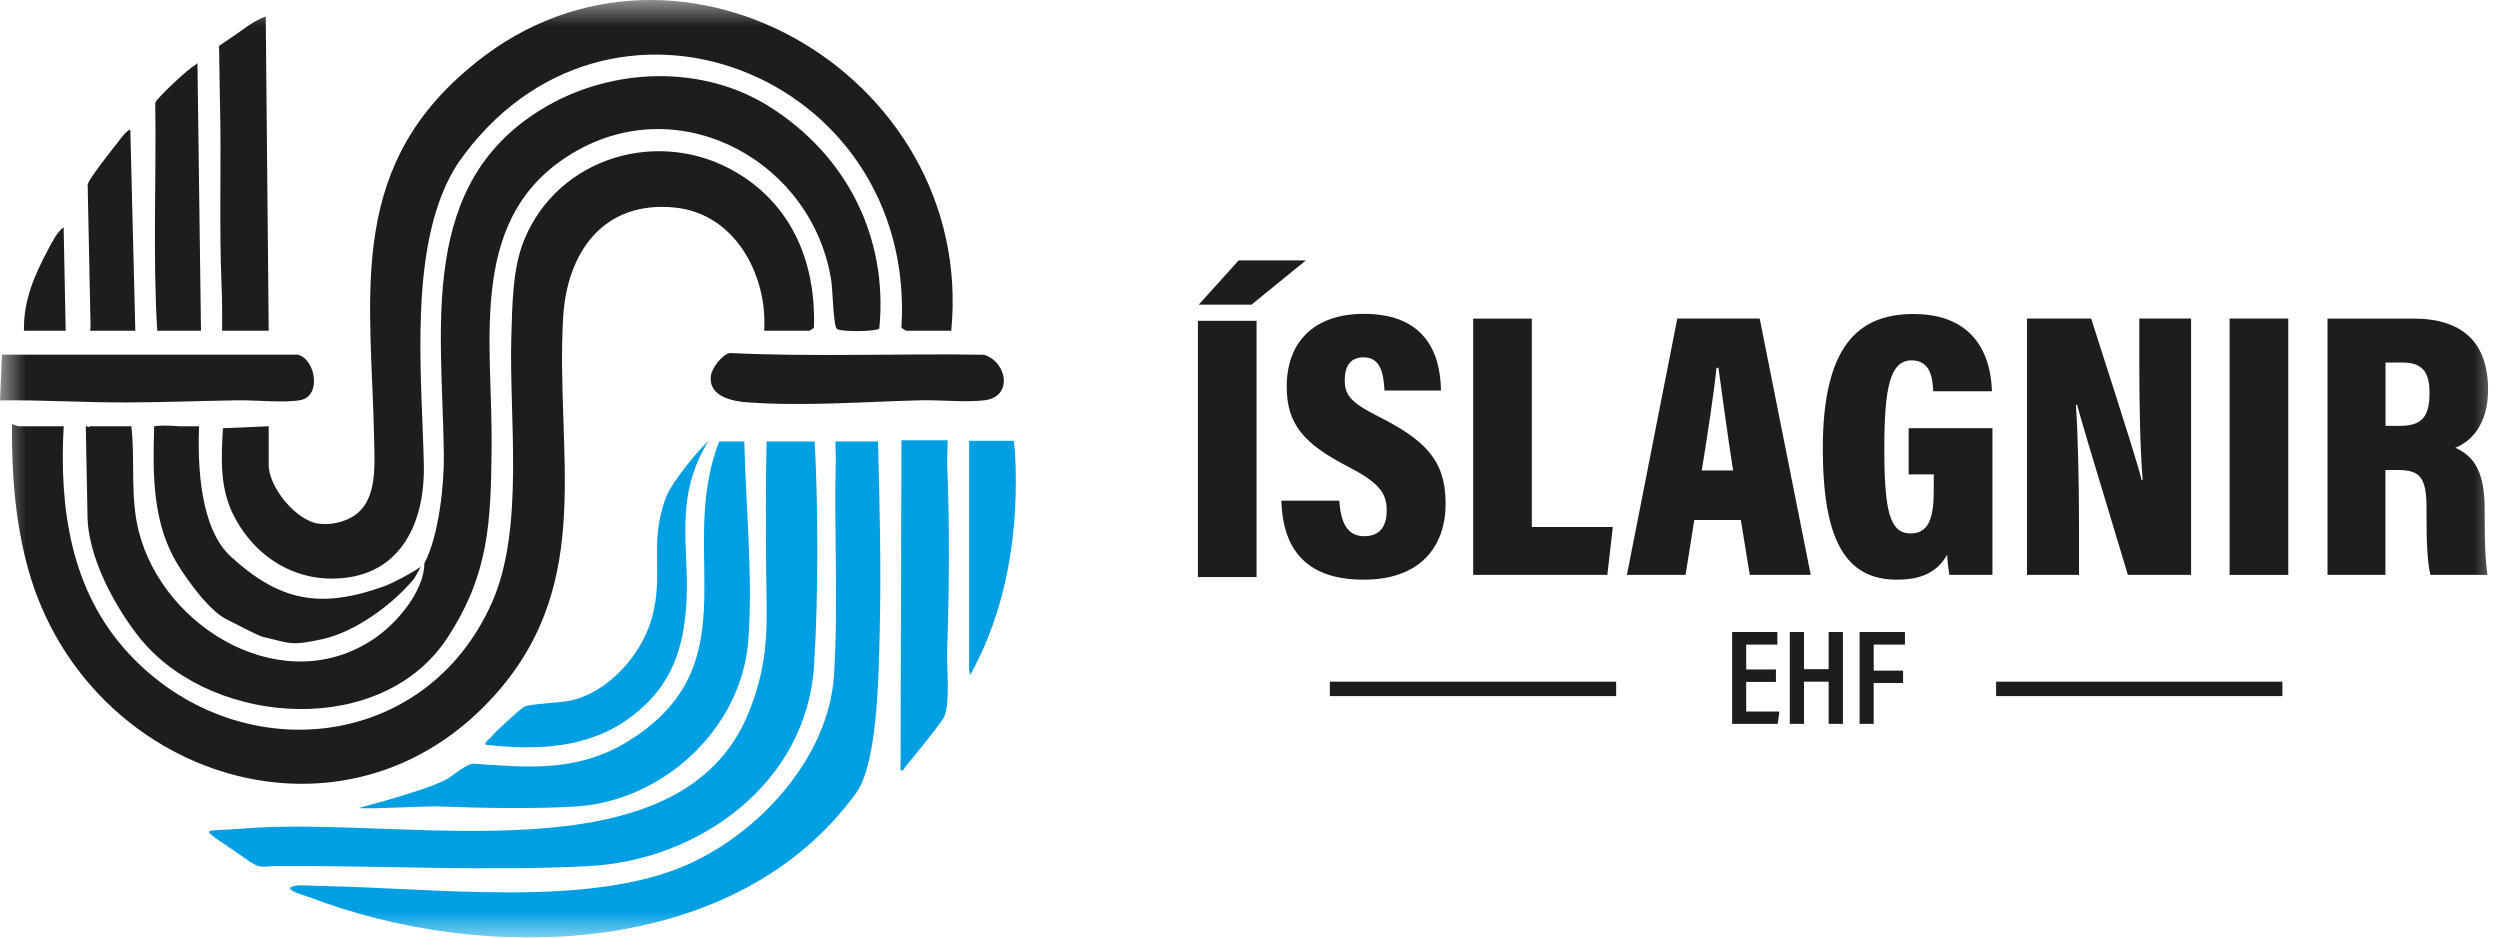
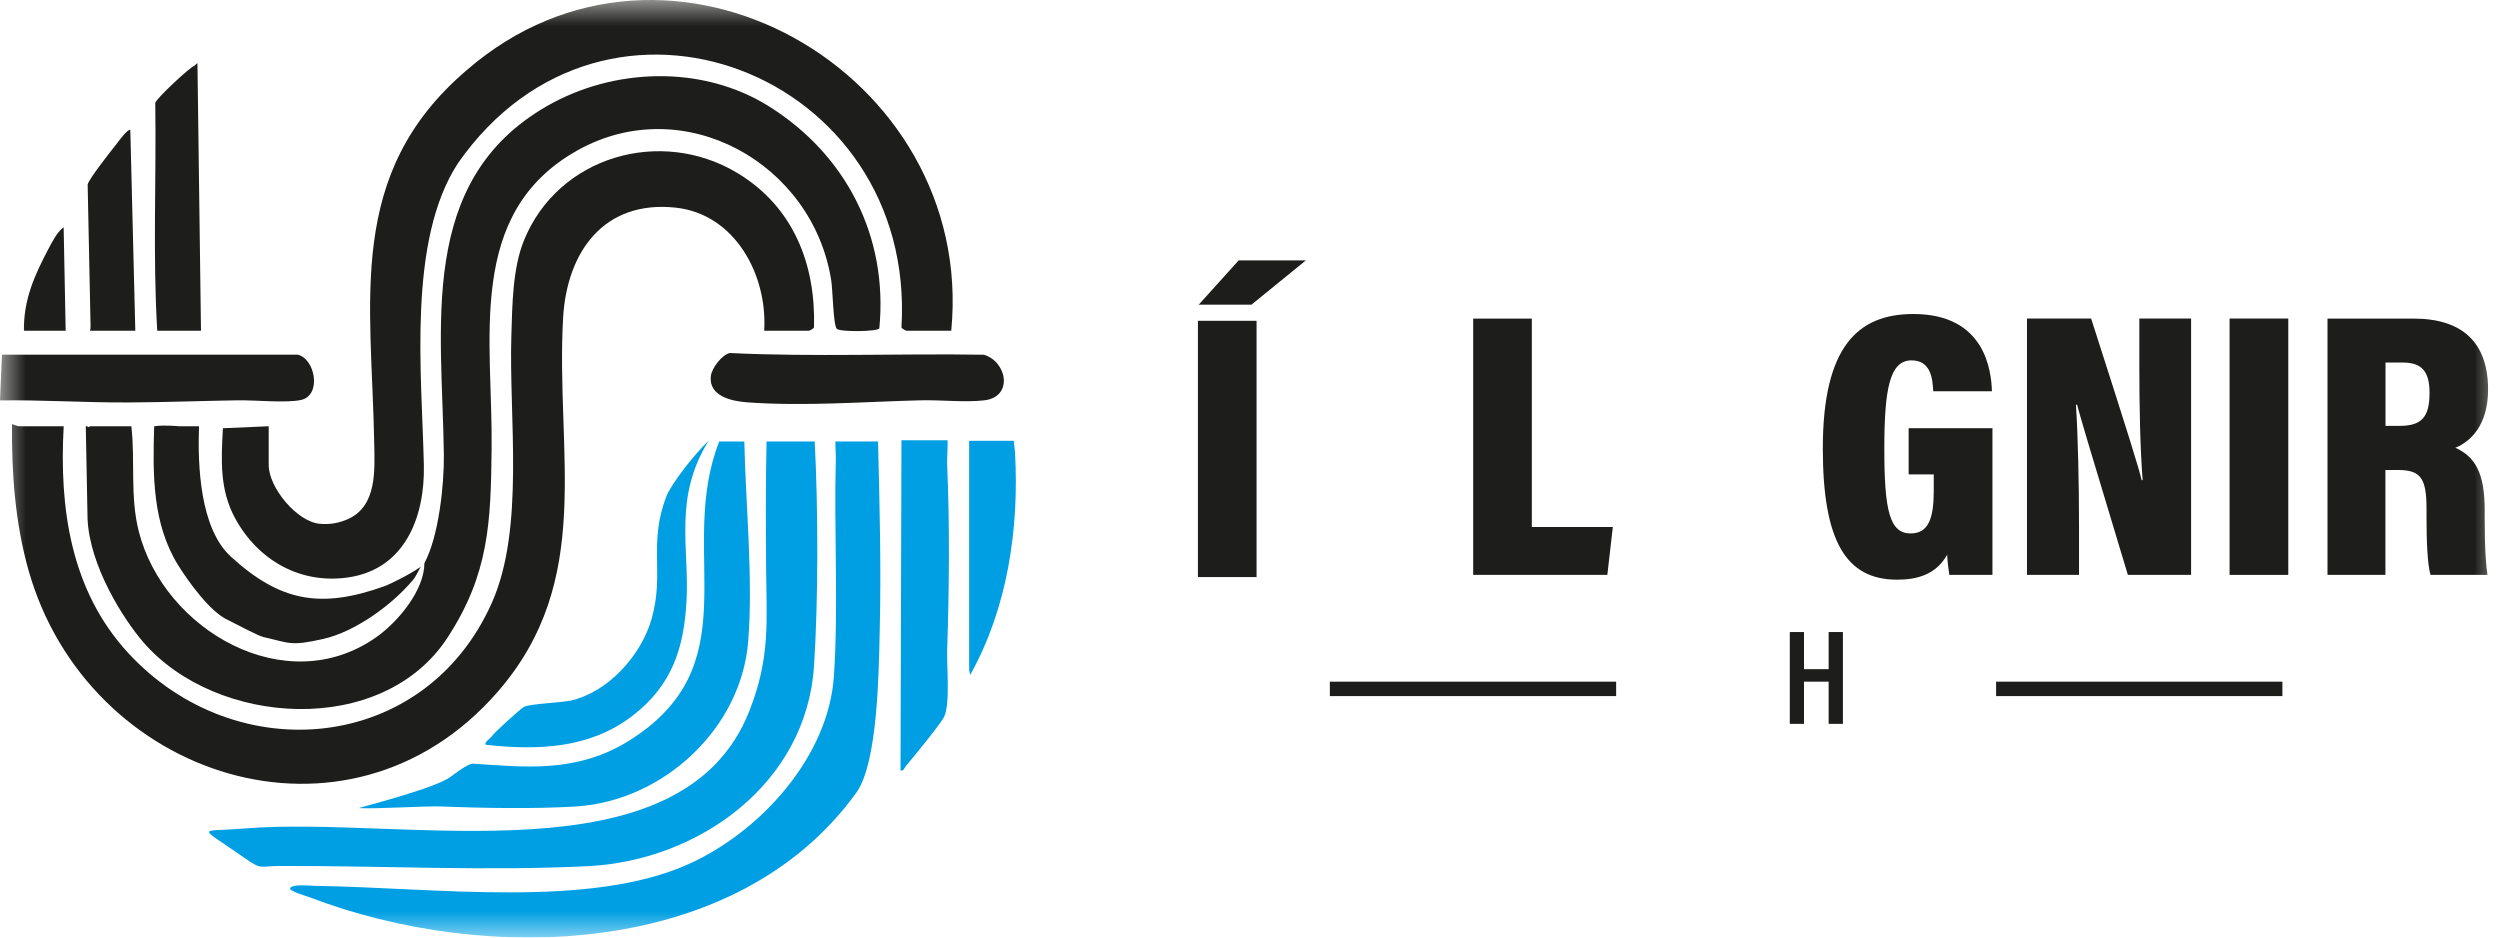
<svg xmlns="http://www.w3.org/2000/svg" width="48" height="18" viewBox="0 0 48 18" fill="none">
  <mask id="mask0_3_190" style="mask-type:luminance" maskUnits="userSpaceOnUse" x="0" y="0" width="48" height="18">
    <path d="M0 -3.94215e-07H48V18H0V-3.94215e-07Z" fill="white" />
  </mask>
  <g mask="url(#mask0_3_190)">
-     <path d="M25.714 9.613C25.742 10.017 25.857 10.295 26.193 10.295C26.52 10.295 26.625 10.074 26.625 9.795C26.625 9.454 26.454 9.254 25.878 8.957C25.026 8.516 24.705 8.143 24.705 7.42C24.705 6.578 25.217 6.026 26.188 6.026C27.331 6.026 27.657 6.743 27.667 7.498H26.582C26.564 7.156 26.501 6.861 26.181 6.861C25.931 6.861 25.819 7.024 25.819 7.299C25.819 7.581 25.928 7.726 26.461 7.994C27.37 8.453 27.756 8.841 27.756 9.669C27.756 10.482 27.282 11.13 26.182 11.13C24.99 11.13 24.626 10.448 24.602 9.613H25.714Z" fill="#1D1D1B" />
    <path d="M25.072 5L24.029 5.849H23.016L23.782 5H25.072ZM24.126 11.08H23V6.159H24.126V11.08Z" fill="#1D1D1B" />
    <path d="M28.285 6.117H29.411V10.119H30.966L30.861 11.038H28.285V6.117Z" fill="#1D1D1B" />
-     <path d="M33.275 9.033C33.164 8.315 33.056 7.514 32.994 7.062H32.957C32.909 7.534 32.79 8.315 32.674 9.033H33.275ZM32.53 9.984L32.363 11.038H31.237L32.204 6.116H33.786L34.766 11.038H33.596L33.424 9.984H32.53Z" fill="#1D1D1B" />
    <path d="M38.255 11.038H37.427C37.408 10.908 37.391 10.785 37.386 10.649C37.174 11.032 36.809 11.13 36.424 11.13C35.446 11.13 34.998 10.394 34.998 8.609C34.998 6.659 35.668 6.029 36.737 6.029C38.122 6.029 38.233 7.128 38.245 7.512H37.118C37.106 7.272 37.073 6.919 36.701 6.919C36.281 6.919 36.179 7.471 36.179 8.616C36.179 9.799 36.279 10.242 36.684 10.242C37.026 10.242 37.128 9.954 37.128 9.423V9.109H36.646V8.221H38.255V11.038Z" fill="#1D1D1B" />
    <path d="M38.918 11.038V6.116H40.15C40.895 8.436 41.068 8.994 41.119 9.218H41.139C41.09 8.599 41.075 7.788 41.075 7.02V6.116H42.069V11.038H40.855C40.081 8.48 39.936 7.984 39.88 7.771H39.858C39.897 8.363 39.917 9.275 39.917 10.08V11.038H38.918Z" fill="#1D1D1B" />
    <path d="M43.935 11.038H42.808V6.116H43.935V11.038Z" fill="#1D1D1B" />
    <path d="M45.802 8.177H46.063C46.484 8.177 46.647 8.024 46.647 7.543C46.647 7.138 46.504 6.961 46.135 6.961H45.802V8.177ZM45.8 9.024V11.038H44.688V6.117H46.343C47.289 6.117 47.771 6.588 47.771 7.479C47.771 8.161 47.437 8.479 47.142 8.597C47.525 8.769 47.706 9.085 47.706 9.793V9.964C47.706 10.511 47.727 10.822 47.759 11.038H46.666C46.609 10.848 46.589 10.41 46.589 9.929V9.759C46.589 9.177 46.472 9.024 46.042 9.024H45.8Z" fill="#1D1D1B" />
-     <path d="M34.098 13.093H33.527V13.661H34.166L34.131 13.898H33.257V12.135H34.125V12.376H33.527V12.854H34.098V13.093Z" fill="#1D1D1B" />
    <path d="M34.364 12.135H34.637V12.848H35.11V12.135H35.384V13.898H35.11V13.088H34.637V13.898H34.364V12.135Z" fill="#1D1D1B" />
-     <path d="M35.704 12.135H36.575V12.376H35.975V12.876H36.539V13.113H35.975V13.898H35.704V12.135Z" fill="#1D1D1B" />
    <path d="M43.822 13.088H38.325V13.365H43.822V13.088Z" fill="#1D1D1B" />
    <path d="M31.03 13.088H25.533V13.365H31.03V13.088Z" fill="#1D1D1B" />
    <path d="M19.489 8.698C19.487 8.665 19.477 8.568 19.465 8.464H18.608V12.865C18.608 12.877 18.627 12.96 18.627 12.96C19.343 11.68 19.569 10.159 19.489 8.698Z" fill="#009FE3" />
    <path d="M18.186 8.931C18.179 8.889 18.196 8.653 18.195 8.453H17.308L17.29 14.795C17.353 14.805 17.364 14.743 17.394 14.707C17.53 14.545 18.062 13.899 18.128 13.761C18.246 13.516 18.176 12.793 18.186 12.481C18.224 11.293 18.236 10.12 18.186 8.931Z" fill="#009FE3" />
    <path d="M16.04 8.476C16.038 8.591 16.05 8.712 16.048 8.814C16.01 10.158 16.101 11.652 16.011 12.981C15.907 14.533 14.602 15.964 13.234 16.585C11.322 17.453 8.333 17.039 6.055 17.009C5.954 17.008 5.643 16.968 5.57 17.048C5.539 17.111 5.908 17.213 5.951 17.23C9.33 18.522 14.152 18.4 16.447 15.212C16.857 14.629 16.872 12.88 16.89 12.14C16.921 10.921 16.889 9.692 16.858 8.476H16.04Z" fill="#009FE3" />
    <path d="M11.293 16.63C13.425 16.523 15.483 15.038 15.629 12.79C15.712 11.523 15.71 9.771 15.643 8.497C15.643 8.49 15.643 8.483 15.643 8.476H14.718C14.7 9.252 14.704 10.133 14.709 10.88C14.716 11.93 14.796 12.611 14.388 13.65C13.088 16.951 7.754 15.653 4.692 15.907C3.799 15.982 3.78 15.828 4.688 16.468C5.032 16.71 4.98 16.628 5.367 16.627C7.332 16.62 9.34 16.728 11.293 16.63Z" fill="#009FE3" />
    <path d="M8.462 15.484C9.251 15.516 10.282 15.533 11.063 15.484C12.737 15.377 14.246 13.982 14.367 12.291C14.46 11.092 14.318 9.706 14.291 8.476H13.809C13.782 8.541 13.759 8.611 13.736 8.681C13.068 10.732 14.373 12.796 12.064 14.23C11.051 14.856 10.044 14.723 9.07 14.662C8.963 14.678 8.752 14.841 8.649 14.916C8.491 15.032 8.026 15.206 6.886 15.515C7.162 15.537 8.188 15.472 8.462 15.484Z" fill="#009FE3" />
    <path d="M9.333 14.301C10.332 14.408 11.32 14.377 12.148 13.74C12.897 13.163 13.134 12.451 13.182 11.527C13.235 10.508 12.93 9.547 13.606 8.464C13.366 8.679 12.892 9.282 12.799 9.52C12.439 10.442 12.765 10.998 12.509 11.889C12.308 12.588 11.671 13.293 10.956 13.451C10.761 13.494 10.202 13.51 10.065 13.569C10.008 13.593 9.475 14.079 9.445 14.133C9.419 14.179 9.275 14.258 9.333 14.301Z" fill="#009FE3" />
    <path d="M14.672 6.35H15.532C15.543 6.35 15.621 6.311 15.629 6.286C15.664 5.065 15.227 3.968 14.163 3.325C12.685 2.432 10.712 3 10.058 4.621C9.841 5.16 9.836 5.86 9.818 6.444C9.769 8.024 10.08 10.142 9.444 11.572C8.164 14.454 4.539 14.787 2.464 12.54C1.358 11.342 1.135 9.763 1.223 8.184H0.363C0.338 8.184 0.233 8.14 0.23 8.146C0.223 9.09 0.29 10.033 0.546 10.943C1.672 14.947 6.682 16.582 9.553 13.286C11.427 11.135 10.663 8.698 10.812 6.1C10.884 4.837 11.593 3.842 12.967 3.986C14.114 4.106 14.739 5.283 14.672 6.35Z" fill="#1D1D1B" />
    <path d="M5.159 8.929V8.184L4.28 8.222C4.246 8.831 4.214 9.399 4.516 9.954C4.958 10.764 5.778 11.226 6.702 11.084C7.782 10.917 8.16 9.915 8.138 8.93C8.101 7.198 7.816 4.624 8.796 3.129C11.64 -0.94 17.603 1.41 17.308 6.286C17.316 6.311 17.394 6.35 17.405 6.35H18.264C18.744 1.384 12.834 -2.012 8.962 1.346C6.629 3.334 7.137 5.778 7.185 8.507C7.194 9.022 7.242 9.707 6.689 9.963C6.514 10.043 6.325 10.076 6.133 10.056C5.698 10.012 5.159 9.361 5.159 8.929Z" fill="#1D1D1B" />
-     <path d="M4.256 5.529C4.267 5.792 4.265 6.031 4.265 6.35H5.159L5.102 0.315C4.951 0.372 4.817 0.455 4.687 0.549C4.53 0.662 4.53 0.662 4.206 0.881L4.221 1.85C4.256 3.099 4.202 4.299 4.256 5.529Z" fill="#1D1D1B" />
    <path d="M2.467 7.727C3.161 7.724 3.871 7.697 4.565 7.686C4.89 7.68 5.5 7.742 5.781 7.679C6.182 7.589 6.052 6.882 5.712 6.809H0.038L0 7.688C0.823 7.676 1.643 7.732 2.467 7.727Z" fill="#1D1D1B" />
    <path d="M3.019 6.35H3.859L3.791 1.211L3.725 1.267C3.659 1.279 2.998 1.891 2.981 1.976C3.003 3.432 2.932 4.9 3.019 6.35Z" fill="#1D1D1B" />
    <path d="M1.737 6.35H2.598L2.502 2.491C2.435 2.491 2.288 2.699 2.239 2.762C2.137 2.891 1.7 3.442 1.683 3.544L1.739 6.273C1.737 6.35 1.718 6.35 1.737 6.35Z" fill="#1D1D1B" />
    <path d="M1.222 4.363C1.096 4.453 0.996 4.654 0.921 4.796C0.672 5.271 0.45 5.745 0.459 6.35H1.261L1.222 4.363Z" fill="#1D1D1B" />
    <path d="M18.892 6.811C17.263 6.784 15.636 6.856 14.012 6.778C13.86 6.813 13.666 7.066 13.648 7.22C13.603 7.611 14.056 7.704 14.348 7.725C15.435 7.804 16.585 7.714 17.67 7.686C18.056 7.676 18.525 7.729 18.895 7.687C19.459 7.624 19.339 6.947 18.892 6.811Z" fill="#1D1D1B" />
    <path d="M3.439 8.184C3.37 8.18 3.164 8.157 2.96 8.184C2.932 9.105 2.923 10.054 3.423 10.856C3.621 11.173 4.033 11.746 4.371 11.902C4.463 11.944 4.952 12.208 5.056 12.231C5.555 12.342 5.567 12.413 6.205 12.268C6.823 12.129 7.531 11.611 7.93 11.135C7.969 11.09 8.027 10.98 8.077 10.882V10.88C7.904 11.011 7.492 11.216 7.373 11.258C6.16 11.69 5.381 11.555 4.432 10.687C3.838 10.143 3.794 8.935 3.821 8.184L3.439 8.184Z" fill="#1D1D1B" />
    <path d="M11.08 2.891C13.133 1.737 15.611 3.14 15.96 5.387C15.989 5.57 15.999 6.246 16.066 6.313C16.132 6.378 16.846 6.367 16.883 6.306C17.055 4.543 16.245 2.968 14.761 2.04C13.485 1.242 11.784 1.298 10.496 2.04C7.999 3.478 8.494 6.286 8.522 8.737C8.529 9.308 8.423 10.303 8.15 10.809C8.148 10.81 8.146 10.811 8.149 10.81C8.148 10.812 8.148 10.812 8.149 10.811C8.146 11.338 7.642 11.936 7.234 12.227C5.496 13.465 3.143 12.095 2.664 10.201C2.494 9.528 2.599 8.868 2.522 8.184H1.72C1.732 8.222 1.647 8.171 1.647 8.184L1.681 9.961C1.72 10.866 2.367 11.883 2.748 12.326C4.149 13.953 7.339 14.159 8.59 12.246C9.39 11.024 9.423 10.025 9.439 8.625C9.465 6.531 8.935 4.098 11.08 2.891Z" fill="#1D1D1B" />
  </g>
</svg>